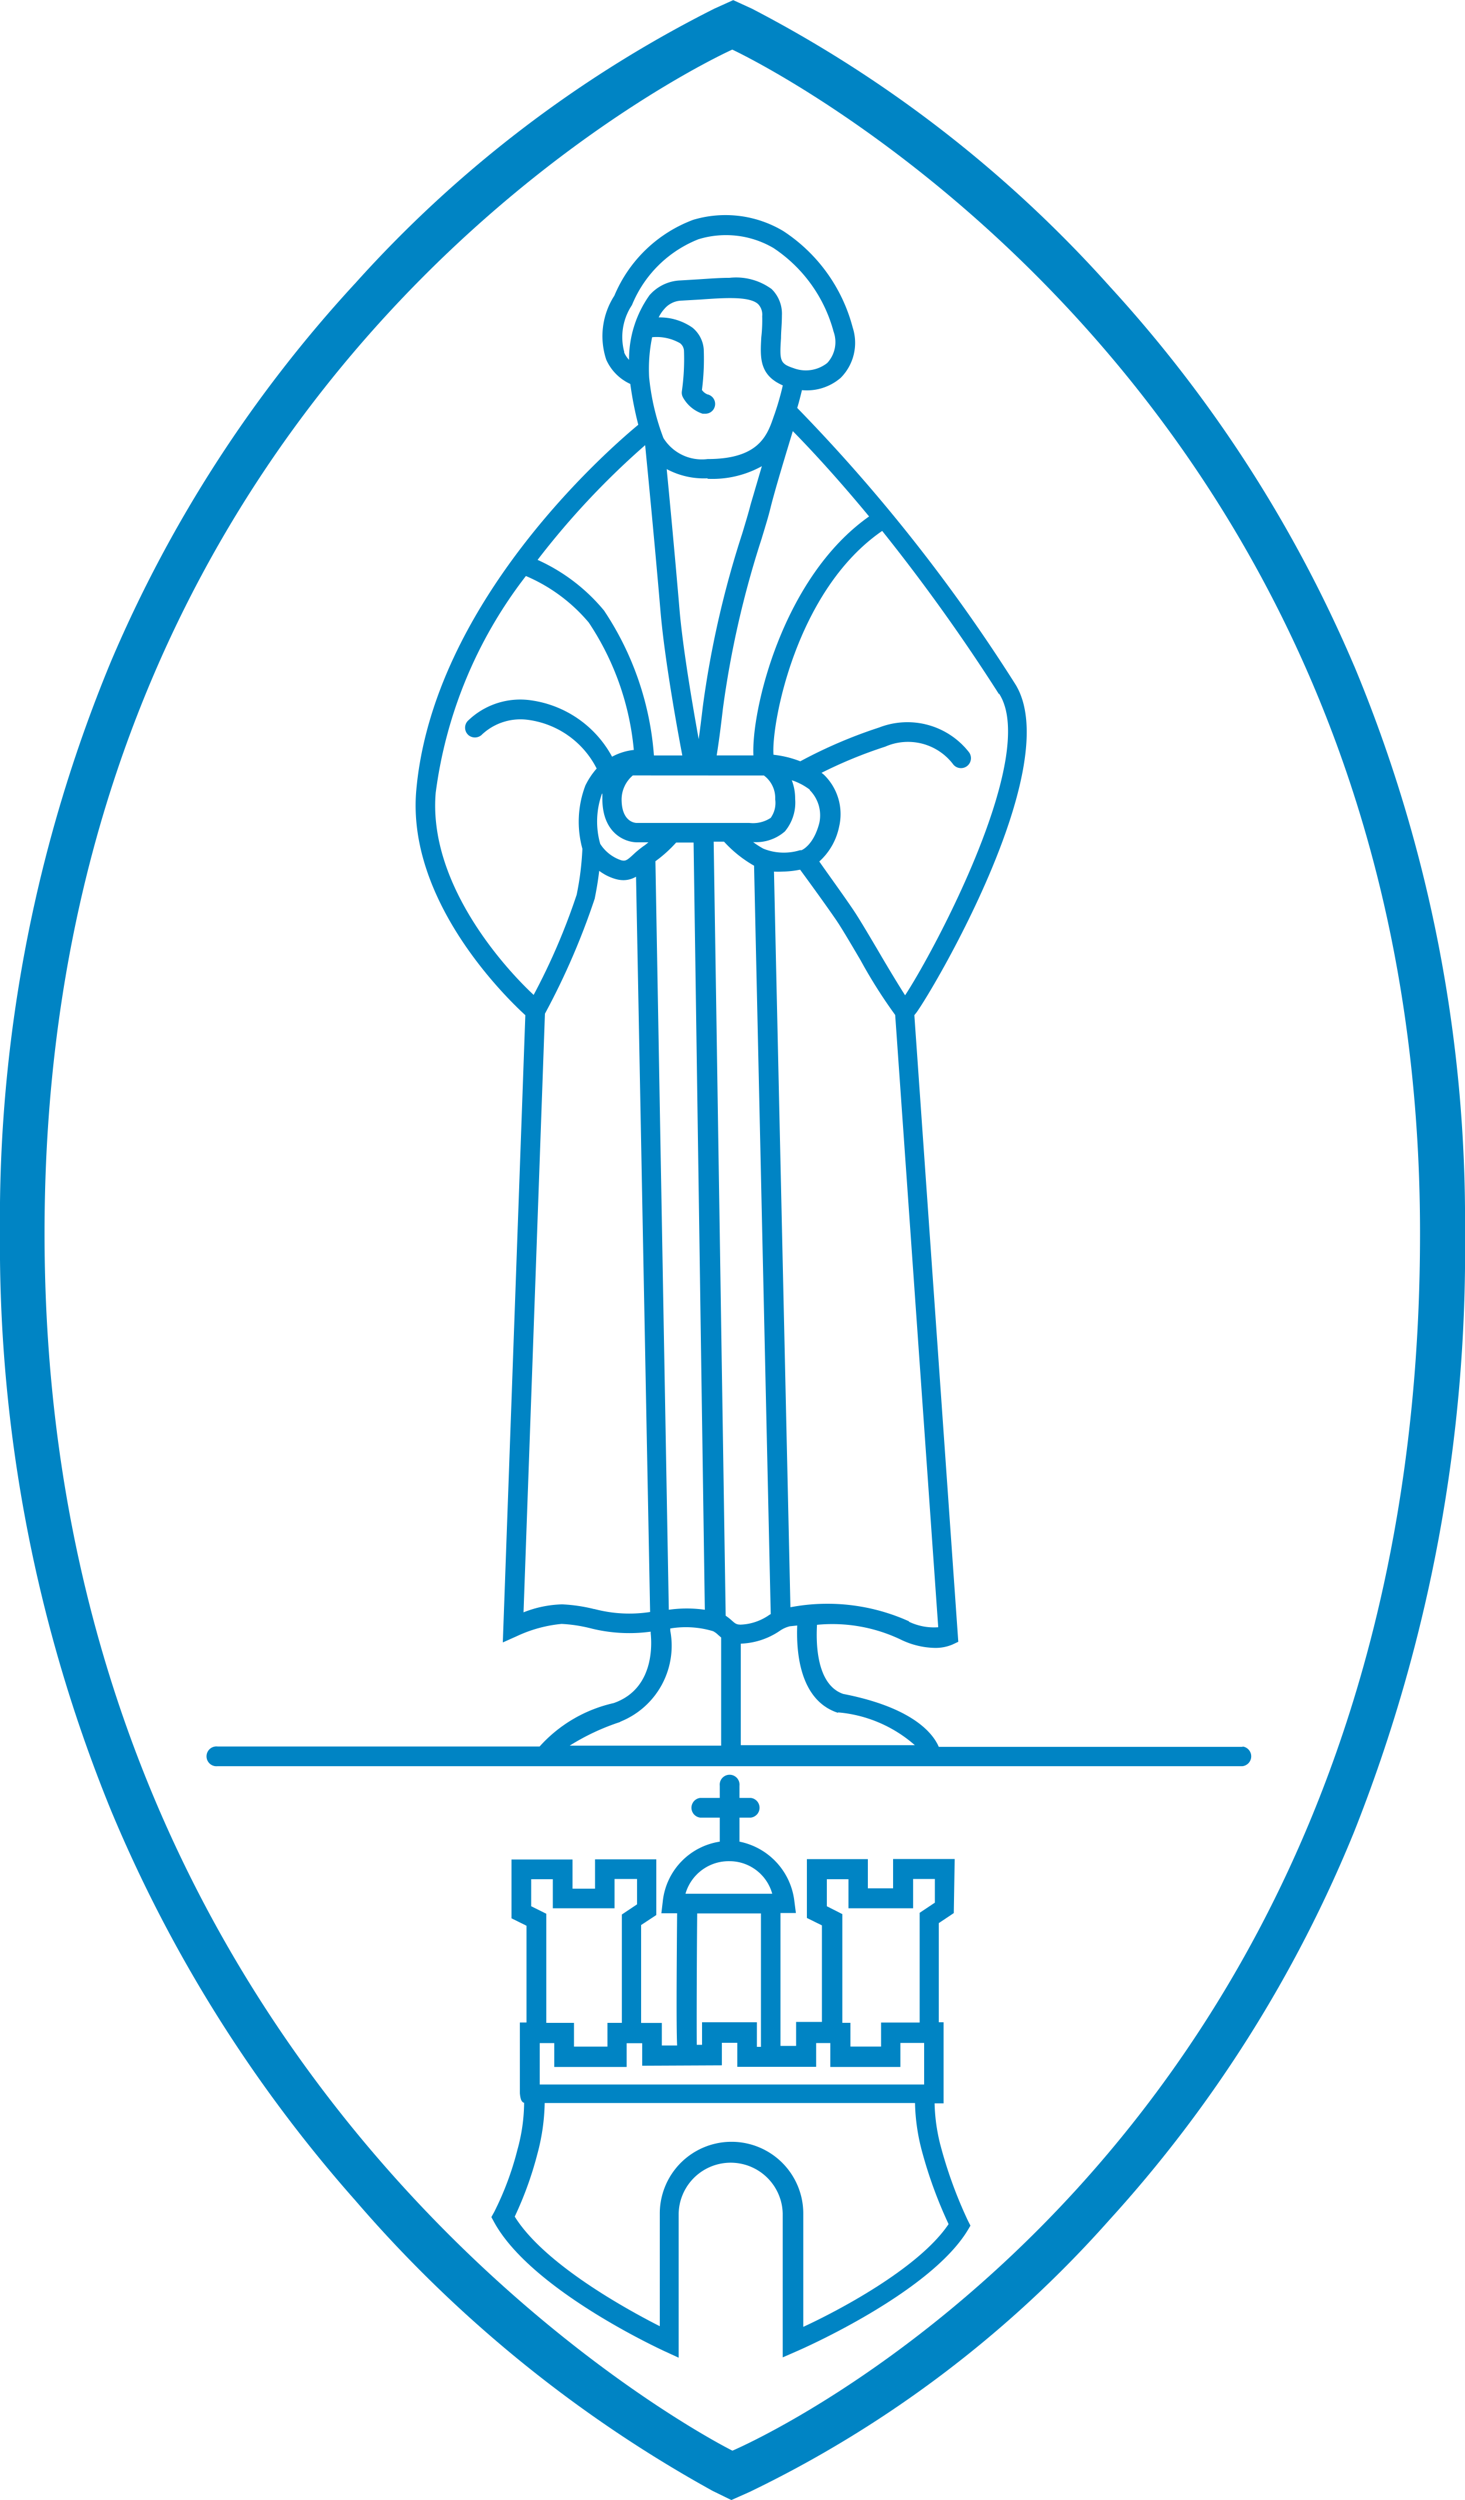
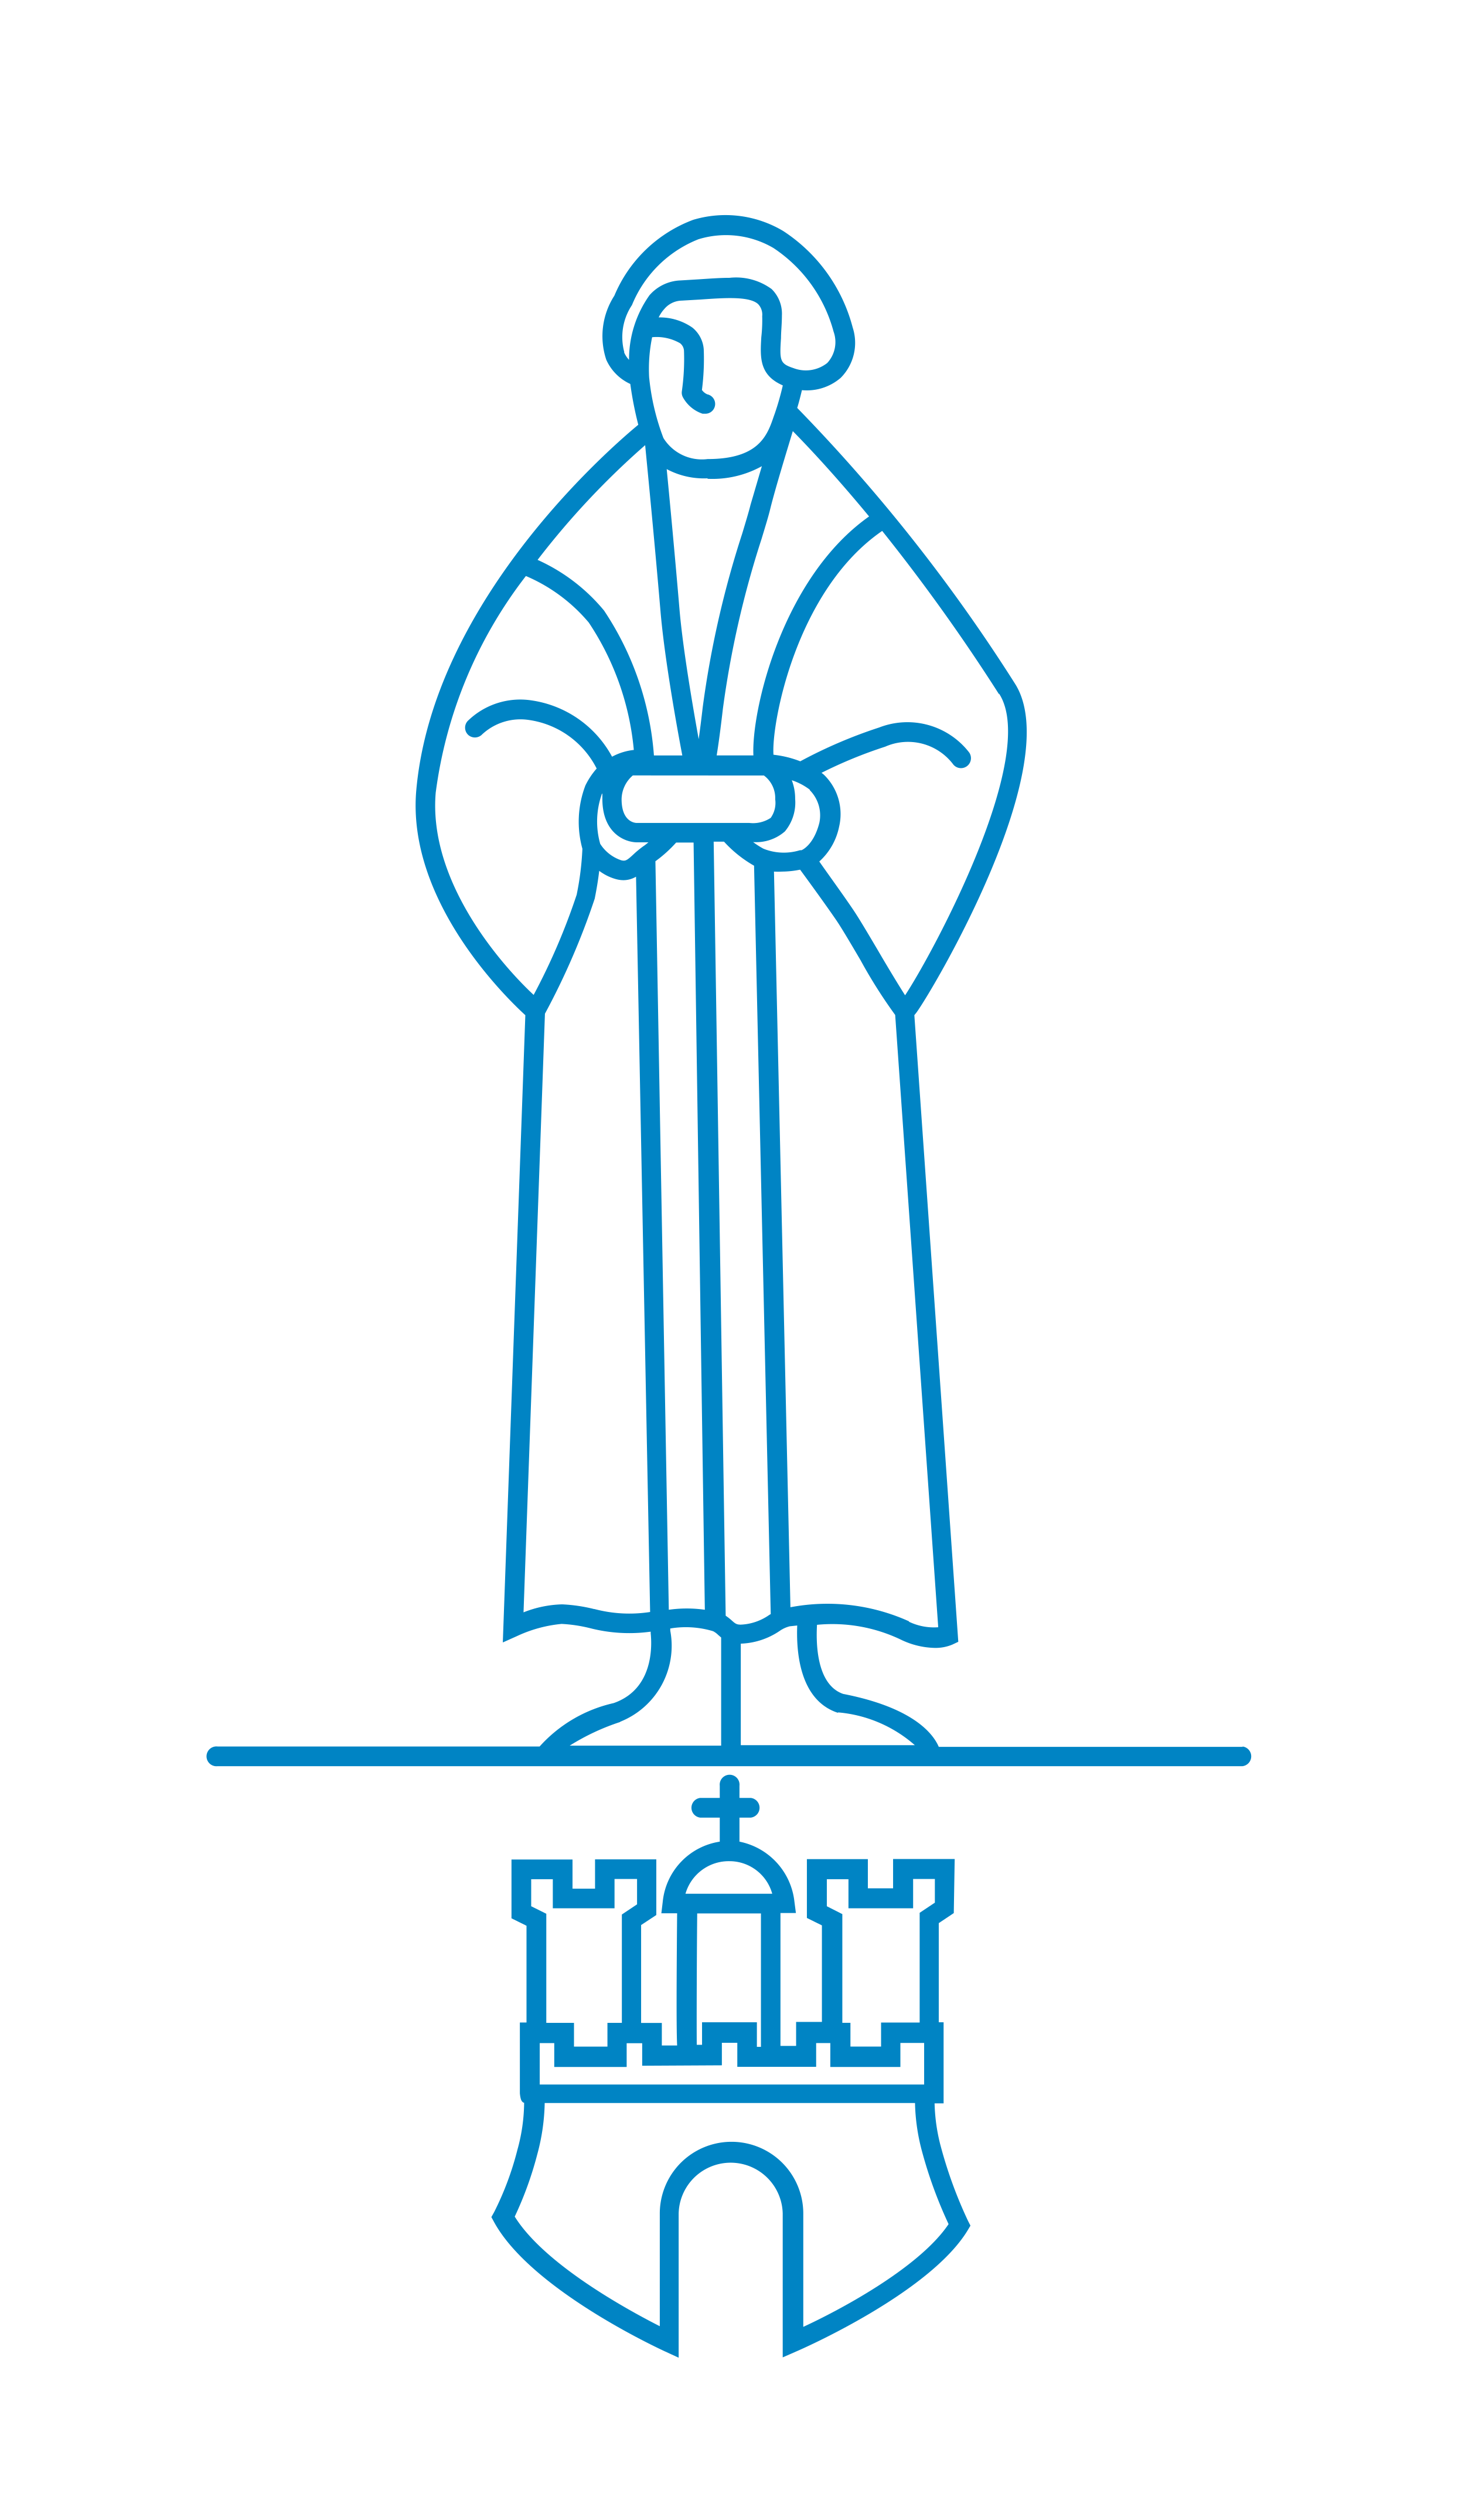
<svg xmlns="http://www.w3.org/2000/svg" width="48.78" height="83.224" viewBox="0 0 48.78 83.224">
  <g transform="translate(-0.163 -0.296)">
    <g transform="translate(-695 -50)">
      <g transform="translate(527 50)">
        <g transform="translate(168)">
          <path d="M31.5,71.79a6.1,6.1,0,0,1-.218-1.478h.3v-2.7h-.161v-3.3l.5-.334.03-1.8H29.9v.975h-.84v-.971H27.03v1.958l.5.247v3.214h-.859V68.4h-.521V63.975h.514l-.049-.375a2.291,2.291,0,0,0-1.83-2v-.8h.375a.33.33,0,0,0,0-.656h-.375v-.405a.33.33,0,1,0-.656,0v.405h-.649a.33.33,0,0,0,0,.656h.649v.8a2.25,2.25,0,0,0-1.9,2.01l-.045.375h.525c-.023,2.685-.023,3.866,0,4.4H22.2v-.75H21.51V64.376l.506-.334V62.19h-2.04v.975h-.75v-.971H17.194v1.958l.5.247V67.62h-.221v2.359h0c.022.217.06.289.142.315a6,6,0,0,1-.221,1.553,10.057,10.057,0,0,1-.78,2.089l-.09.161.086.158c1.222,2.25,5.5,4.222,5.685,4.309l.465.214v-4.8a1.733,1.733,0,0,1,3.465,0v4.789l.457-.2c.18-.075,4.433-1.942,5.7-4.027l.094-.158-.082-.161A14.711,14.711,0,0,1,31.5,71.79Zm-3.806-8.04v-.9h.72v.968h2.153v-.975h.724v.788l-.506.337v3.653H29.5v.8h-1.02v-.791h-.27V64.012Zm-3.24-1.5h.022a1.478,1.478,0,0,1,1.4,1.084H22.987a1.5,1.5,0,0,1,1.466-1.084Zm-1.076,1.74H25.5v4.44h-.135v-.817H23.539v.75h-.176c-.007-.746,0-2.858.015-4.388Zm.821,5.055v-.75h.514v.8h2.625v-.791h.472V69.1h2.333v-.8h.791v1.384h-12.8V68.306h.484V69.1h2.411v-.791h.517v.75ZM17.85,63.75v-.9h.72v.968h2.055v-.975h.75v.844l-.506.338v3.607h-.48v.791H19.275v-.791h-.922V64Zm9.06,14.006V73.98a2.389,2.389,0,1,0-4.778,0v3.75c-1.1-.559-3.847-2.066-4.83-3.649a11.76,11.76,0,0,0,.75-2.07A6.986,6.986,0,0,0,18.3,70.3H30.63a6.7,6.7,0,0,0,.244,1.65,14.76,14.76,0,0,0,.874,2.381c-1,1.489-3.746,2.918-4.837,3.42Z" fill="#0084c4" />
          <path d="M41.546,58.444H31.421c-.187-.439-.855-1.309-3.184-1.762-.919-.319-.9-1.781-.87-2.3a5.291,5.291,0,0,1,2.779.487,2.7,2.7,0,0,0,1.125.281,1.444,1.444,0,0,0,.6-.109l.2-.094L30.608,34.088l.064-.079c.54-.728,5.014-8.28,3.281-10.965a56.374,56.374,0,0,0-7.245-9.169c.071-.233.12-.439.157-.592a1.725,1.725,0,0,0,1.29-.409,1.65,1.65,0,0,0,.4-1.676,5.494,5.494,0,0,0-2.31-3.21,3.75,3.75,0,0,0-3-.375,4.582,4.582,0,0,0-2.625,2.524,2.485,2.485,0,0,0-.27,2.134,1.605,1.605,0,0,0,.8.806,11.827,11.827,0,0,0,.266,1.358c-1.087.9-6.829,5.944-7.391,12.154-.33,3.664,2.948,6.878,3.63,7.5l-.75,20.88.484-.217a4.5,4.5,0,0,1,1.474-.4,4.931,4.931,0,0,1,.949.142,5.25,5.25,0,0,0,2.017.116h0v.045c0,.071.255,1.815-1.234,2.333a4.7,4.7,0,0,0-2.464,1.444H7.406a.33.33,0,1,0,0,.656H41.531a.33.33,0,0,0,0-.656ZM21.986,28.965h0a4.376,4.376,0,0,0,.69-.622h.581l.375,25.538a4.271,4.271,0,0,0-1.2,0Zm-1.837-.577a2.725,2.725,0,0,1,.045-1.635c0-.019.019-.034.026-.049v.184c0,1.144.75,1.447,1.159,1.447h.375l-.112.09a3.169,3.169,0,0,0-.375.3c-.229.214-.278.244-.424.206a1.327,1.327,0,0,1-.694-.544Zm6.079-15.263a9.188,9.188,0,0,1-.27.945l-.026.071c-.217.641-.491,1.436-2.209,1.436a1.507,1.507,0,0,1-1.47-.7,7.826,7.826,0,0,1-.476-2.025,5.25,5.25,0,0,1,.1-1.331,1.571,1.571,0,0,1,.93.2.341.341,0,0,1,.131.262,7.549,7.549,0,0,1-.071,1.335.326.326,0,0,0,.041.214,1.166,1.166,0,0,0,.649.536h.079a.326.326,0,0,0,.079-.645.42.42,0,0,1-.18-.146,8,8,0,0,0,.06-1.358,1.027,1.027,0,0,0-.375-.716,1.9,1.9,0,0,0-1.125-.341,1.151,1.151,0,0,1,.188-.281.776.776,0,0,1,.574-.278l.637-.037c.8-.056,1.628-.113,1.913.154a.506.506,0,0,1,.135.4,4.977,4.977,0,0,1-.03.7C25.474,12.188,25.436,12.78,26.228,13.125Zm-2.505,3.109a3.4,3.4,0,0,0,1.808-.42c-.139.469-.274.937-.375,1.275-.056.229-.154.551-.278.964a32.625,32.625,0,0,0-1.316,5.782c-.049.424-.094.776-.135,1.065-.195-1.08-.525-3-.638-4.309-.15-1.77-.323-3.611-.427-4.68a2.625,2.625,0,0,0,1.361.307ZM25.6,26.111a.934.934,0,0,1,.375.791.859.859,0,0,1-.15.619,1.065,1.065,0,0,1-.709.169h-3.75c-.086,0-.506-.056-.506-.791a1.058,1.058,0,0,1,.375-.791Zm1.526.487a1.192,1.192,0,0,1,.319,1.088c-.191.75-.585.907-.592.911H26.8a1.819,1.819,0,0,1-1.215-.049,2.7,2.7,0,0,1-.345-.221,1.459,1.459,0,0,0,1.058-.356,1.5,1.5,0,0,0,.341-1.084,1.7,1.7,0,0,0-.112-.619,2.036,2.036,0,0,1,.6.315ZM24.81,54.375c-.127,0-.176-.041-.3-.154a1.962,1.962,0,0,0-.184-.142l-.4-25.766h.345a4.069,4.069,0,0,0,1,.8l.555,24.911-.056.034a1.778,1.778,0,0,1-.964.319ZM28.061,57.3H28.1a4.447,4.447,0,0,1,2.524,1.088H24.829V55.009h0a2.456,2.456,0,0,0,1.279-.413,1.031,1.031,0,0,1,.352-.165l.248-.026c-.03.769.034,2.475,1.354,2.906Zm2.37-3.034a6.606,6.606,0,0,0-3.949-.469l-.548-24.488a2.25,2.25,0,0,0,.27,0,3.1,3.1,0,0,0,.6-.064c.259.352.844,1.155,1.211,1.691.18.266.48.776.8,1.32a16.717,16.717,0,0,0,1.155,1.826l1.433,20.381a1.931,1.931,0,0,1-.975-.184Zm3-30.878c1.331,2.063-2.186,8.606-3.131,10.039-.24-.375-.626-1.016-.907-1.5-.326-.551-.634-1.073-.825-1.354-.337-.5-.855-1.211-1.125-1.6a2.13,2.13,0,0,0,.66-1.159,1.826,1.826,0,0,0-.51-1.733l-.075-.06a14.963,14.963,0,0,1,2.119-.87,1.886,1.886,0,0,1,2.25.57.332.332,0,0,0,.548-.375,2.6,2.6,0,0,0-3-.833,15.922,15.922,0,0,0-2.625,1.125,3.465,3.465,0,0,0-.892-.218c-.079-.971.724-5.46,3.619-7.451A62.525,62.525,0,0,1,33.424,23.4Zm-4.331-5.9c-2.9,2.044-3.923,6.48-3.851,7.954H24.026c.056-.341.127-.855.206-1.545a32.1,32.1,0,0,1,1.29-5.666c.128-.424.229-.75.289-1,.165-.668.544-1.9.75-2.584C27.075,15.169,27.975,16.125,29.1,17.486Zm-8.149-5.467a1.921,1.921,0,0,1,.255-1.571,3.965,3.965,0,0,1,2.213-2.19,3.128,3.128,0,0,1,2.5.293,4.845,4.845,0,0,1,2,2.783,1.027,1.027,0,0,1-.21,1.042,1.151,1.151,0,0,1-1.125.172c-.454-.15-.465-.251-.416-1,0-.214.03-.458.03-.75a1.151,1.151,0,0,0-.341-.881,2,2,0,0,0-1.4-.375c-.311,0-.653.026-1.013.049l-.626.038a1.436,1.436,0,0,0-1.031.495,3.687,3.687,0,0,0-.679,2.149.863.863,0,0,1-.165-.251Zm.694,3.094c.041.435.3,3.049.51,5.52.131,1.56.551,3.889.727,4.808h-.945a10.019,10.019,0,0,0-1.661-4.823,6.139,6.139,0,0,0-2.213-1.687,26.55,26.55,0,0,1,3.581-3.818ZM14.674,26.659a14.926,14.926,0,0,1,3-7.189,5.6,5.6,0,0,1,2.093,1.549,9.141,9.141,0,0,1,1.5,4.241,1.954,1.954,0,0,0-.724.225,3.641,3.641,0,0,0-2.685-1.875,2.5,2.5,0,0,0-2.126.69.33.33,0,0,0,.023.461.334.334,0,0,0,.465-.022,1.875,1.875,0,0,1,1.56-.476,3,3,0,0,1,2.25,1.616,2.527,2.527,0,0,0-.375.563,3.388,3.388,0,0,0-.1,2.108,9.615,9.615,0,0,1-.191,1.53,21.3,21.3,0,0,1-1.432,3.334c-.953-.885-3.533-3.712-3.259-6.754Zm5.276,27.2a5.362,5.362,0,0,0-1.069-.158,3.72,3.72,0,0,0-1.286.266l.713-19.928a23.945,23.945,0,0,0,1.657-3.829c.075-.375.12-.671.15-.926a1.65,1.65,0,0,0,.551.274.956.956,0,0,0,.259.037.832.832,0,0,0,.416-.116l.469,24.476a4.53,4.53,0,0,1-1.86-.1Zm.862,3.75a2.72,2.72,0,0,0,1.669-3.03v-.075a3.154,3.154,0,0,1,1.425.09.679.679,0,0,1,.169.124l.1.086v3.6H19.132a7.571,7.571,0,0,1,1.68-.787Z" fill="#0084c4" />
-           <path d="M45.251,22.462A44.4,44.4,0,0,0,37.125,9.844,41.839,41.839,0,0,0,25.2.585L24.577.3l-.622.281A40.5,40.5,0,0,0,12.015,9.7,43.8,43.8,0,0,0,3.862,22.305a48.5,48.5,0,0,0-3.7,19.042A49.815,49.815,0,0,0,3.859,60.559a46.616,46.616,0,0,0,8.134,12.983A43.27,43.27,0,0,0,23.9,83.216l.615.3.608-.27A38.146,38.146,0,0,0,37.1,74.194a43.59,43.59,0,0,0,8.153-12.926,52.427,52.427,0,0,0,3.69-19.924,47.948,47.948,0,0,0-3.69-18.881Zm-20.7,59.411S1.646,70.5,1.646,41.347s22.9-39.4,22.9-39.4,22.9,10.624,22.9,39.4C47.449,72.214,24.548,81.874,24.548,81.874Z" fill="#0084c4" />
        </g>
      </g>
    </g>
  </g>
</svg>